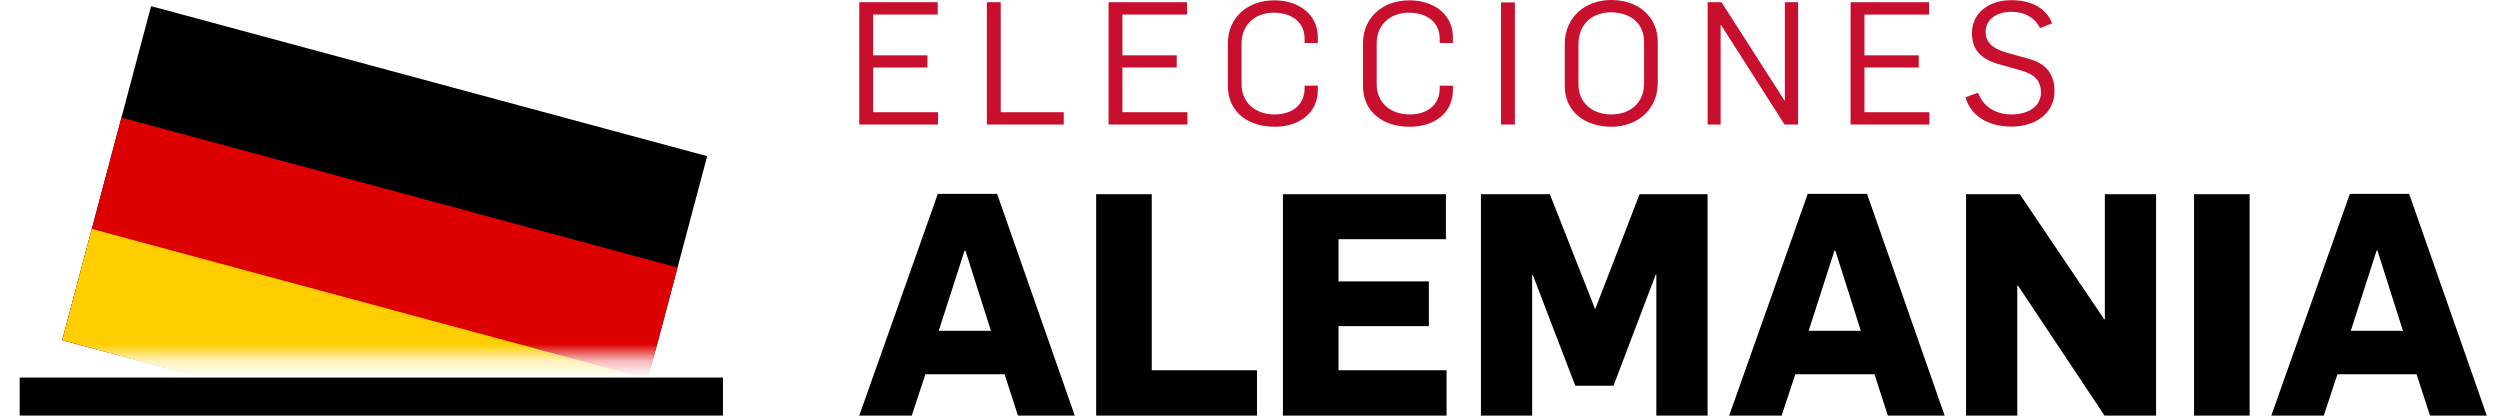
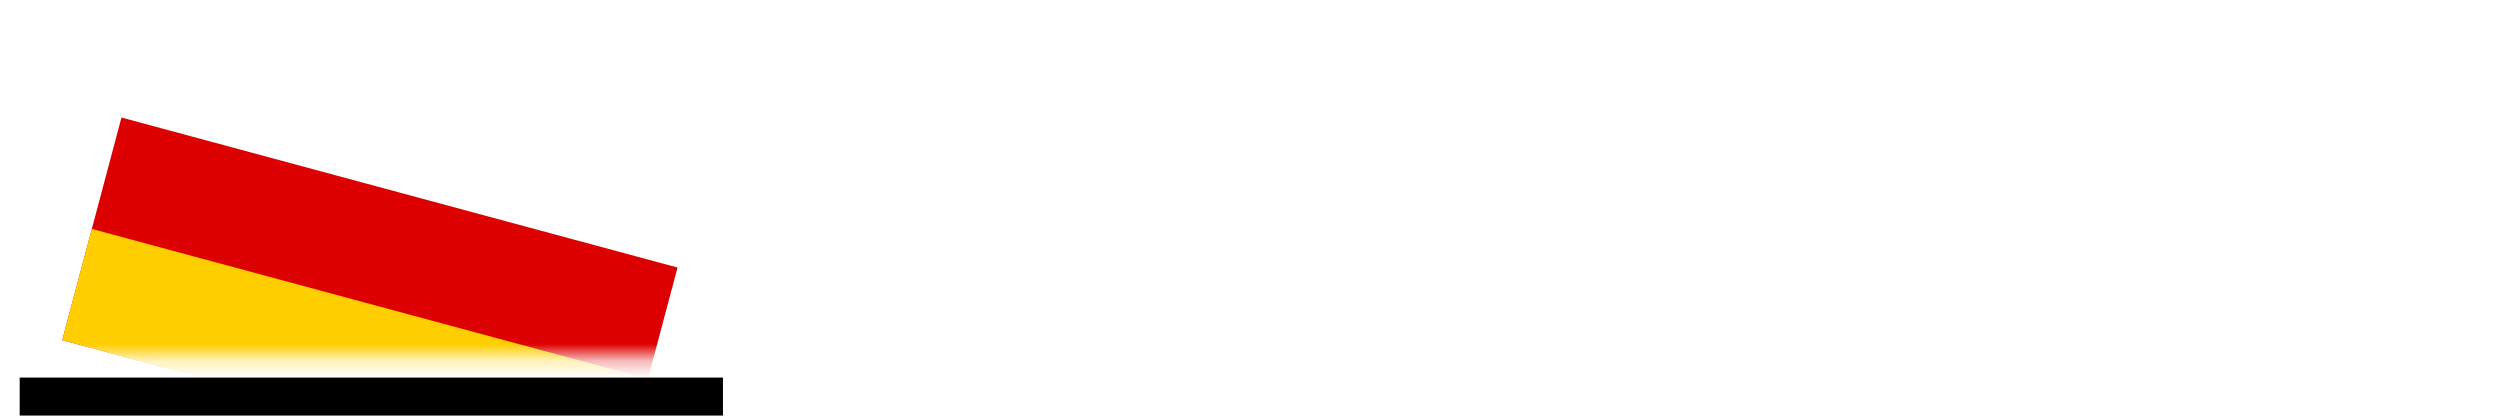
<svg xmlns="http://www.w3.org/2000/svg" width="149" height="25" viewBox="0 0 149 25" fill="none">
  <mask id="mask0_1537_134" style="mask-type:alpha" maskUnits="userSpaceOnUse" x="0" y="0" width="48" height="22">
    <rect x="0.079" width="47.133" height="21.274" fill="#D9D9D9" />
  </mask>
  <g mask="url(#mask0_1537_134)">
    <g clip-path="url(#clip0_1537_134)">
-       <path d="M42.167 9.313L9.005 0.367L3.705 20.281L36.867 29.227L42.167 9.313Z" fill="black" />
      <path d="M40.401 15.951L7.239 7.005L3.705 20.281L36.867 29.227L40.401 15.951Z" fill="#DD0000" />
      <path d="M38.634 22.589L5.472 13.643L3.705 20.281L36.867 29.227L38.634 22.589Z" fill="#FFCE00" />
    </g>
  </g>
  <rect x="1.173" y="22.503" width="41.915" height="2.264" fill="black" />
  <g clip-path="url(#clip1_1537_134)">
    <path d="M51.212 7.422V0.133H55.889V0.868H52.039V3.298H55.276V4.023H52.039V6.687H55.909V7.422H51.212Z" fill="#C8102E" />
    <path d="M58.816 7.422V0.133H59.643V6.687H63.4V7.422H58.816Z" fill="#C8102E" />
    <path d="M66.07 7.422V0.133H70.746V0.868H66.897V3.298H70.134V4.023H66.897V6.687H70.767V7.422H66.07Z" fill="#C8102E" />
    <path d="M75.968 7.555C74.416 7.555 73.181 6.708 73.181 5.115V2.593C73.181 1.041 74.355 0.02 75.948 0.02C77.397 0.02 78.541 0.858 78.541 2.205V2.563H77.755V2.307C77.755 1.327 76.989 0.756 75.917 0.756C74.855 0.756 73.998 1.429 73.998 2.583V5.023C73.998 6.126 74.825 6.82 75.968 6.82C77.03 6.82 77.755 6.238 77.755 5.258V5.105H78.541V5.37C78.541 6.749 77.418 7.555 75.968 7.555Z" fill="#C8102E" />
    <path d="M84.02 7.555C82.468 7.555 81.233 6.708 81.233 5.115V2.593C81.233 1.041 82.407 0.02 84 0.02C85.45 0.02 86.593 0.858 86.593 2.205V2.563H85.807V2.307C85.807 1.327 85.041 0.756 83.969 0.756C82.907 0.756 82.05 1.429 82.05 2.583V5.023C82.05 6.126 82.877 6.82 84.02 6.82C85.082 6.82 85.807 6.238 85.807 5.258V5.105H86.593V5.37C86.593 6.749 85.47 7.555 84.02 7.555Z" fill="#C8102E" />
    <path d="M89.459 7.422V0.143H90.286V7.422H89.459Z" fill="#C8102E" />
    <path d="M96.046 7.555C94.525 7.555 93.259 6.708 93.259 5.115V2.634C93.259 0.98 94.525 0 96.026 0C97.578 0 98.803 0.929 98.803 2.522V4.921C98.803 6.565 97.547 7.555 96.046 7.555ZM96.046 6.82C97.098 6.82 97.986 6.177 97.986 4.982V2.491C97.986 1.389 97.169 0.735 95.995 0.735C94.934 0.735 94.076 1.419 94.076 2.624V5.023C94.076 6.136 94.903 6.82 96.046 6.82Z" fill="#C8102E" />
    <path d="M101.774 7.422V0.133H102.601L106.358 5.993H106.378V0.133H107.165V7.422H106.358L102.57 1.48H102.55V7.422H101.774Z" fill="#C8102E" />
    <path d="M110.295 7.422V0.133H114.971V0.868H111.122V3.298H114.358V4.023H111.122V6.687H114.991V7.422H110.295Z" fill="#C8102E" />
    <path d="M119.865 7.545C118.538 7.545 117.476 6.943 117.139 5.799L117.895 5.523C118.181 6.34 118.916 6.82 119.906 6.82C120.866 6.82 121.642 6.35 121.642 5.513C121.642 4.737 121.162 4.421 120.519 4.217L119.14 3.829C118.119 3.543 117.527 3.012 117.527 1.97C117.527 0.766 118.548 0.01 119.865 0.01C120.988 0.01 121.928 0.429 122.305 1.389L121.591 1.674C121.274 1.052 120.682 0.704 119.855 0.704C119.11 0.704 118.344 1.082 118.344 1.899C118.344 2.471 118.691 2.869 119.549 3.124L120.937 3.512C121.795 3.747 122.448 4.278 122.448 5.432C122.448 6.677 121.417 7.545 119.865 7.545Z" fill="#C8102E" />
    <path d="M51.212 24.768L55.894 11.555H59.429L64.055 24.768H60.669L59.873 22.306H55.154L54.34 24.768H51.212ZM55.95 19.716H59.059L57.541 14.941H57.486L55.95 19.716Z" fill="black" />
    <path d="M65.331 24.768V11.574H68.643V22.066H74.916V24.768H65.331Z" fill="black" />
    <path d="M76.462 24.768V11.574H86.177V14.257H79.775V16.773H85.16V19.438H79.775V22.066H86.215V24.768H76.462Z" fill="black" />
-     <path d="M88.263 24.768V11.574H92.371L95.054 18.383H95.091L97.719 11.574H101.772V24.768H98.718V16.366H98.681L96.165 22.991H93.888L91.353 16.385H91.316V24.768H88.263Z" fill="black" />
    <path d="M103.059 24.768L107.74 11.555H111.275L115.901 24.768H112.515L111.719 22.306H107L106.186 24.768H103.059ZM107.796 19.716H110.905L109.387 14.941H109.332L107.796 19.716Z" fill="black" />
    <path d="M117.177 24.768V11.574H120.378L125.412 19.031H125.449V11.574H128.502V24.768H125.43L120.267 17.014H120.23V24.768H117.177Z" fill="black" />
    <path d="M130.766 24.768V11.574H134.079V24.768H130.766Z" fill="black" />
    <path d="M135.37 24.768L140.052 11.555H143.586L148.212 24.768H144.826L144.03 22.306H139.312L138.497 24.768H135.37ZM140.107 19.716H143.216L141.699 14.941H141.643L140.107 19.716Z" fill="black" />
  </g>
  <defs>
    <clipPath id="clip0_1537_134">
      <rect width="34.347" height="20.607" fill="white" transform="matrix(0.965 0.26 -0.257 0.966 9.005 0.367)" />
    </clipPath>
    <clipPath id="clip1_1537_134">
-       <rect width="97" height="24.768" fill="white" transform="translate(51.212)" />
-     </clipPath>
+       </clipPath>
  </defs>
</svg>